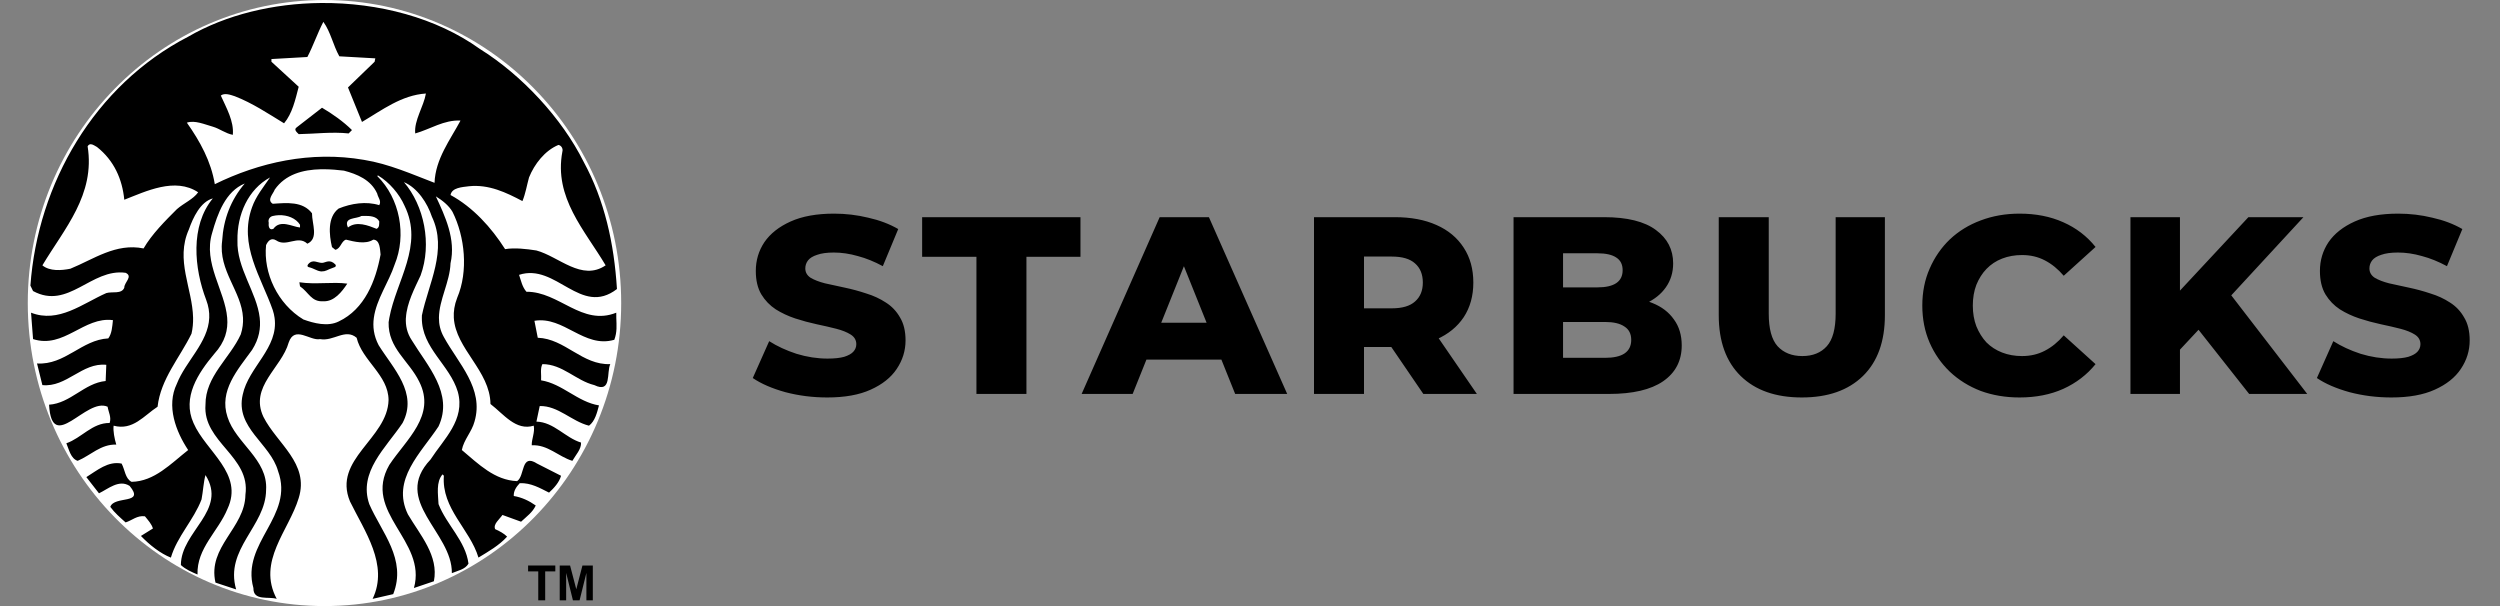
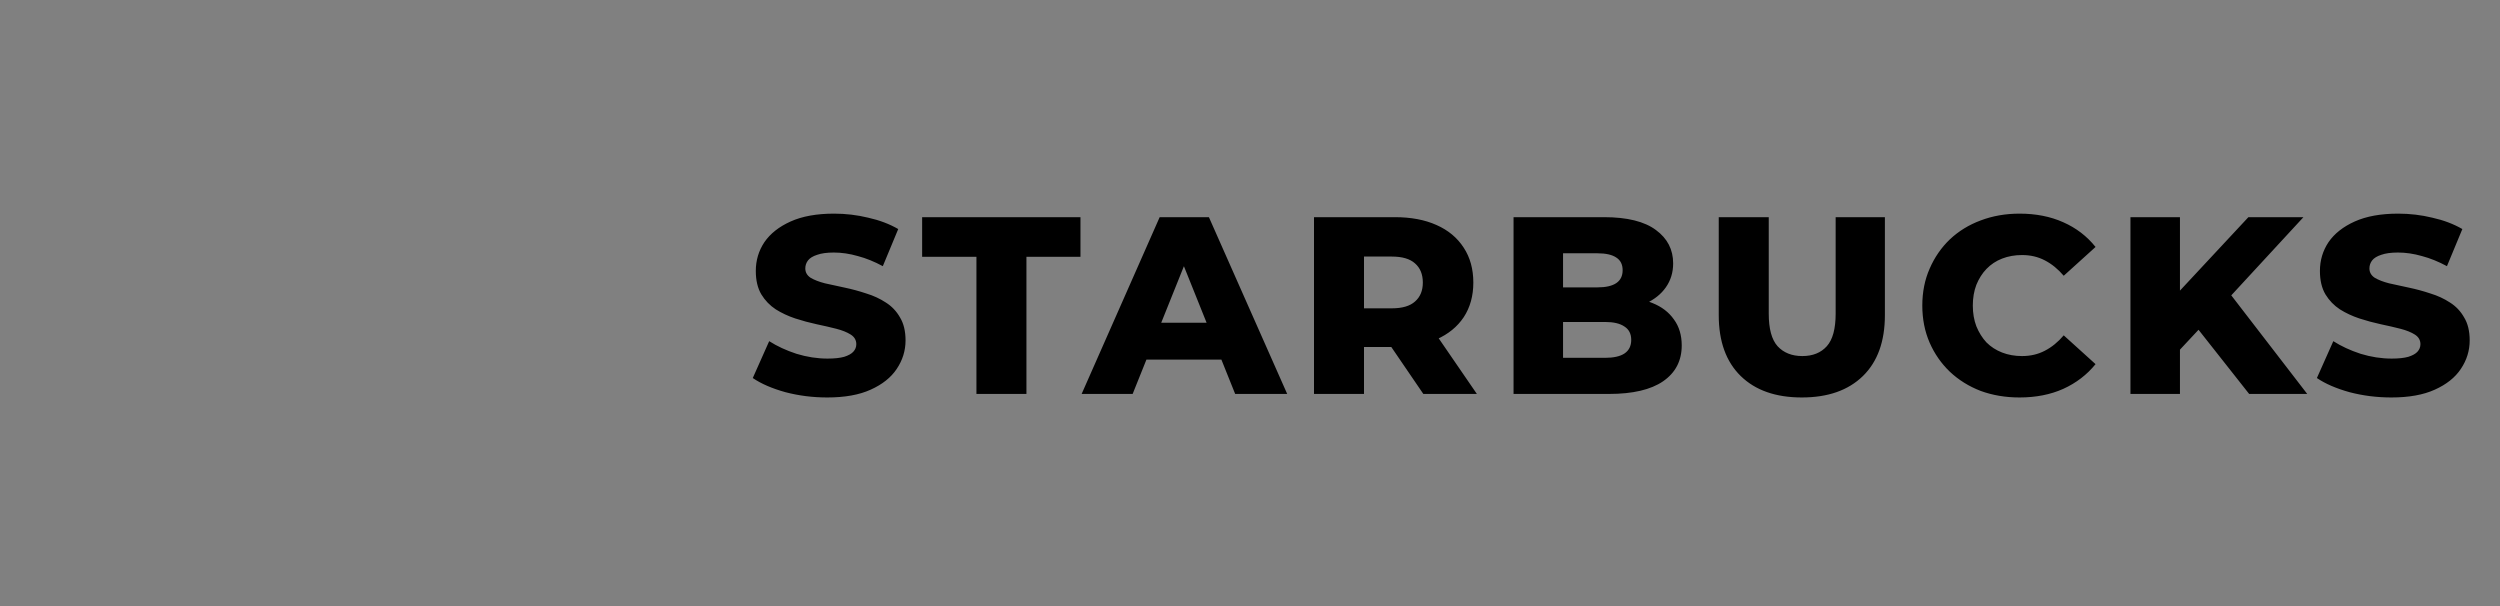
<svg xmlns="http://www.w3.org/2000/svg" width="165" height="40" viewBox="0 0 165 40" fill="none">
  <rect x="0" y="0" width="165" height="40" fill="#808080" stroke="none" />
  <g clip-path="url(#clip0_801_3177)">
-     <path d="M40.999 20C40.999 31.046 32.232 40 21.416 40C10.601 40 1.833 31.046 1.833 20C1.833 8.954 10.601 0 21.416 0C32.232 0 40.999 8.954 40.999 20Z" fill="white" />
    <path d="M21.253 7.11C21.942 7.513 22.674 8.033 23.23 8.584L23.012 8.807C21.913 8.688 20.756 8.836 19.715 8.853C19.599 8.734 19.365 8.555 19.583 8.405L21.253 7.11ZM40.676 20.974C40.691 21.478 40.737 21.911 40.544 22.426C38.537 23.006 37.219 20.847 35.272 21.173L35.492 22.292C37.293 22.352 38.419 24.107 40.28 24.032C40.015 24.568 40.398 25.982 39.226 25.417C38.01 25.12 37.131 24.032 35.799 24.032C35.638 24.332 35.74 24.747 35.712 25.102C37.117 25.326 38.128 26.533 39.533 26.756C39.401 27.247 39.27 27.796 38.874 28.095C37.731 27.812 36.838 26.769 35.621 26.799L35.404 27.827C36.561 27.857 37.308 28.897 38.348 29.209C38.376 29.642 37.995 30.029 37.776 30.416C36.853 30.135 36.149 29.329 35.095 29.389C35.08 28.985 35.316 28.527 35.227 28.095C34.043 28.453 33.248 27.335 32.371 26.664C32.346 24.47 30.072 23.03 29.952 20.974C29.929 20.564 29.99 20.127 30.174 19.656C30.921 17.901 30.686 15.621 29.867 13.984C29.618 13.553 29.177 13.213 28.766 12.96C29.367 14.256 30.1 15.786 29.734 17.378C29.692 18.608 28.978 19.789 28.97 20.974C28.967 21.397 29.056 21.819 29.295 22.246C30.248 23.989 31.962 25.64 31.317 27.826C31.14 28.498 30.612 29.017 30.481 29.701C31.595 30.639 32.649 31.695 34.128 31.755C34.655 31.413 34.362 29.897 35.446 30.596L37.029 31.401C36.913 31.831 36.559 32.217 36.237 32.513C35.637 32.216 35.051 31.86 34.303 31.889C34.082 32.127 33.892 32.394 33.908 32.736C34.435 32.824 34.919 33.05 35.359 33.363C35.155 33.81 34.756 34.091 34.39 34.433L33.162 33.987C32.957 34.285 32.532 34.598 32.681 34.925C32.958 35.046 33.265 35.209 33.469 35.418C32.927 36.013 32.24 36.396 31.579 36.8C31.01 34.909 29.134 33.584 29.295 31.397L29.208 31.308C28.767 31.812 28.915 32.618 28.943 33.271C29.471 34.641 30.73 35.699 30.92 37.2C30.7 37.587 30.203 37.664 29.822 37.828C29.866 35.12 25.824 33.066 28.416 30.327C29.281 28.986 30.729 27.706 30.216 25.86C29.689 24.077 27.825 22.973 27.842 20.974L27.845 20.818C28.269 18.734 29.559 16.516 28.504 14.299C28.21 13.408 27.553 12.394 26.659 12.021C27.991 13.571 28.52 16.098 27.758 18.183C27.373 19.012 26.845 20 26.792 20.974H26.788C26.76 21.483 26.862 21.99 27.186 22.47C28.197 24.137 29.954 25.969 28.943 28.142C27.801 29.882 25.809 31.653 26.921 33.945C27.727 35.314 28.973 36.68 28.637 38.363L27.319 38.809C28.198 35.67 23.891 33.826 25.694 30.685C26.807 29.004 28.797 27.426 27.671 25.194C26.997 23.811 25.605 22.993 25.649 21.265L25.697 20.974C26.15 18.523 27.984 16.203 26.702 13.584C26.365 12.811 25.692 12.022 24.944 11.576L24.899 11.621C26.394 13.095 26.849 15.519 26.043 17.468C25.667 18.611 24.841 19.75 24.674 20.975C24.594 21.552 24.661 22.151 24.99 22.782C25.942 24.313 27.611 25.938 26.569 27.918C25.472 29.554 23.641 31.145 24.372 33.272C25.178 35.133 26.861 36.906 25.952 39.213L24.592 39.525C25.675 37.277 24.051 35.045 23.099 33.095C21.941 30.297 25.586 28.957 25.645 26.399C25.631 24.748 23.904 23.811 23.538 22.293C22.791 21.652 22.016 22.548 21.122 22.381C20.462 22.516 19.448 21.458 19.054 22.605C18.585 24.286 16.448 25.521 17.387 27.515C18.281 29.287 20.432 30.582 19.714 32.875C19.07 35.016 16.945 37.055 18.263 39.525C17.722 39.347 16.711 39.688 16.725 38.81C15.891 35.818 19.449 34.076 18.35 31.086C17.839 29.255 15.508 28.243 16.021 26.041C16.401 24.228 18.403 22.961 18.122 20.975C18.099 20.808 18.059 20.638 18.001 20.461C17.254 18.318 15.729 16.174 16.638 13.673C16.888 12.959 17.386 12.349 17.824 11.71C16.374 12.499 15.642 14.166 15.672 15.862C15.609 17.707 16.95 19.287 17.141 20.975C17.216 21.656 17.106 22.353 16.638 23.093C15.687 24.405 14.443 25.788 15.013 27.515C15.556 29.257 17.694 30.312 17.562 32.337C17.547 34.732 14.808 36.223 15.585 38.901L14.222 38.452C13.68 36.072 16.17 34.854 16.198 32.652C16.551 30.119 13.372 29.18 13.562 26.711C13.549 24.835 15.174 23.647 15.891 22.069C16.015 21.685 16.055 21.323 16.039 20.975C15.951 19.23 14.404 17.866 14.661 15.905C14.747 14.462 15.23 13.196 16.154 12.111C14.88 12.631 14.354 14.12 14.002 15.37C13.391 17.375 14.849 19.179 14.995 20.975C15.06 21.768 14.869 22.557 14.134 23.363C13.079 24.626 12.009 26.221 12.771 27.919C13.578 29.792 16.112 31.25 15.013 33.587C14.413 35.061 12.977 36.176 13.036 37.917C12.656 37.753 12.261 37.59 11.938 37.293C11.938 35.076 15.041 33.691 13.562 31.355C13.431 31.816 13.403 32.443 13.301 32.963C12.787 34.318 11.689 35.403 11.278 36.803C10.591 36.534 9.873 35.968 9.301 35.373L10.093 34.88C10.005 34.582 9.771 34.329 9.566 34.076C9.052 34.003 8.715 34.346 8.291 34.48C7.925 34.152 7.571 33.854 7.279 33.453C7.542 32.692 9.596 33.321 8.555 32.07C7.853 31.624 7.148 32.262 6.533 32.559L5.699 31.489C6.417 31.043 7.133 30.417 8.026 30.596C8.246 30.999 8.261 31.591 8.685 31.801C10.194 31.771 11.263 30.612 12.419 29.703C11.613 28.485 10.957 26.802 11.673 25.328C12.247 23.851 13.742 22.607 13.81 20.974C13.825 20.602 13.768 20.211 13.608 19.79C12.818 17.721 12.539 14.925 14.047 13.094C13.227 13.318 12.743 14.357 12.465 15.146C11.558 17.166 12.705 19.038 12.744 20.974C12.75 21.322 12.722 21.671 12.639 22.023C11.862 23.615 10.604 25.012 10.4 26.844C9.506 27.424 8.772 28.436 7.499 28.095C7.454 28.437 7.557 28.958 7.674 29.345C6.664 29.302 5.975 30.058 5.125 30.415C4.672 30.268 4.554 29.673 4.379 29.256C5.374 28.915 6.092 27.901 7.235 27.917C7.367 27.543 7.16 27.201 7.102 26.844C5.681 26.203 3.427 30.013 3.238 26.71C4.658 26.62 5.566 25.281 6.973 25.147L7.015 24.077C5.418 23.913 4.391 25.581 2.796 25.416L2.444 23.989C4.29 24.106 5.389 22.425 7.147 22.334C7.381 22.022 7.409 21.561 7.454 21.13C5.535 20.876 4.218 23.036 2.182 22.38C2.182 22.38 2.112 21.481 2.074 20.974H2.076C2.063 20.776 2.049 20.637 2.049 20.637C3.865 21.354 5.461 20.028 7.015 19.344C7.41 19.224 8.026 19.432 8.203 18.986C8.188 18.644 8.802 18.244 8.291 18.005C6.019 17.691 4.511 20.475 2.182 19.209L2.007 18.851C2.491 12.126 6.225 5.623 12.419 2.423C14.928 0.966 18.046 0.224 21.189 0.198C24.983 0.166 28.816 1.177 31.668 3.228C34.437 4.954 37.086 7.798 38.523 10.685C39.898 13.215 40.531 16.054 40.719 19.076C38.317 20.92 36.705 17.338 34.258 18.14C34.39 18.527 34.463 18.928 34.743 19.256C36.911 19.24 38.404 21.547 40.674 20.638L40.676 20.974ZM13.078 12.691C11.554 11.678 9.623 12.632 8.203 13.183C8.071 11.828 7.53 10.594 6.4 9.701C6.291 9.645 6.14 9.529 6.003 9.52C5.921 9.515 5.844 9.549 5.783 9.655C6.295 12.854 4.249 15.086 2.798 17.513C3.281 17.914 4.057 17.854 4.643 17.736C6.18 17.111 7.645 16.024 9.476 16.397C10.017 15.459 10.927 14.551 11.673 13.807C12.128 13.406 12.755 13.152 13.078 12.691ZM17.736 14.7C17.707 14.893 17.751 15.236 18.043 15.103C18.498 14.463 19.303 14.97 19.801 15.015V14.835C19.528 14.399 18.966 14.18 18.395 14.202C18.264 14.207 18.13 14.226 18.001 14.256C17.81 14.3 17.677 14.477 17.736 14.7ZM24.898 12.783C24.489 11.86 23.552 11.486 22.701 11.263C22.284 11.211 21.852 11.176 21.422 11.171C21.342 11.171 21.262 11.17 21.181 11.171C19.981 11.196 18.834 11.509 18.133 12.513C18.032 12.797 17.59 13.195 18.001 13.449C18.923 13.389 19.977 13.271 20.592 14.076C20.592 14.791 21.046 15.742 20.285 16.085C19.654 15.491 18.907 16.337 18.221 15.861C17.898 15.668 17.694 15.894 17.561 16.176C17.371 18.021 18.321 20.057 20.02 21.084C20.709 21.336 21.634 21.576 22.352 21.218C24.081 20.401 24.797 18.526 25.118 16.8C25.075 16.471 25.091 15.831 24.637 15.816C24.125 16.145 23.377 15.95 22.834 15.816C22.513 15.921 22.499 16.398 22.133 16.488L21.911 16.308C21.72 15.491 21.602 14.33 22.35 13.764C23.186 13.422 24.167 13.272 25.031 13.541C25.192 13.258 24.943 13.036 24.898 12.783ZM24.017 14.25C23.959 14.252 23.902 14.255 23.845 14.256C23.538 14.464 22.644 14.315 22.966 15.015C23.523 14.567 24.3 14.881 24.856 15.103C25.062 14.999 25.017 14.791 25.031 14.611C24.852 14.274 24.425 14.242 24.017 14.25ZM30.394 7.958C29.309 7.899 28.402 8.525 27.405 8.808C27.319 7.946 27.963 7.037 28.11 6.172C26.499 6.278 25.223 7.263 23.891 8.049C23.582 7.292 23.273 6.531 22.967 5.772L24.725 4.075L24.77 3.851L22.396 3.717C21.987 2.989 21.826 2.112 21.342 1.442C20.947 2.201 20.681 3.004 20.286 3.762L17.915 3.897V4.075L19.714 5.726C19.494 6.574 19.29 7.497 18.748 8.138C17.694 7.496 16.654 6.798 15.498 6.352C15.22 6.261 14.823 6.113 14.574 6.306C14.94 7.125 15.452 8.006 15.366 8.899C14.882 8.809 14.502 8.494 14.048 8.362C13.505 8.211 12.86 7.917 12.333 8.096C13.212 9.345 13.929 10.652 14.177 12.156C17.093 10.726 20.494 9.94 24.024 10.551C25.678 10.818 27.2 11.503 28.679 12.067C28.737 10.491 29.718 9.224 30.394 7.958ZM35.401 16.531C36.894 16.933 38.391 18.585 39.972 17.513C38.596 15.192 36.546 13.048 37.116 10.013C37.176 9.805 37.044 9.596 36.855 9.566C35.961 9.937 35.27 10.831 34.916 11.71C34.771 12.23 34.685 12.782 34.48 13.272C33.41 12.706 32.269 12.158 30.965 12.291C30.495 12.35 29.821 12.382 29.735 12.872C31.214 13.675 32.43 15.015 33.337 16.443C33.968 16.338 34.742 16.428 35.401 16.531ZM19.759 18.629L19.801 18.898C20.373 19.285 20.549 19.942 21.341 19.882C22.044 19.925 22.571 19.256 22.921 18.72C21.971 18.587 20.814 18.793 19.759 18.629ZM20.55 17.424C20.578 17.543 20.477 17.722 20.637 17.782C21.106 17.679 21.955 18.035 22.217 17.47C22.034 17.262 21.735 17.168 21.422 17.168C21.11 17.168 20.785 17.26 20.55 17.424Z" fill="black" />
    <path opacity="0.99" d="M19.759 16.908H22.971V18.248H19.759V16.908Z" fill="white" />
-     <path d="M20.353 17.625C20.768 17.725 20.87 17.874 21.198 17.916C21.547 17.91 21.497 17.838 22.105 17.624C22.145 17.61 22.2 17.521 22.132 17.452C21.754 17.071 21.493 17.343 21.256 17.35C20.942 17.354 20.648 17.077 20.341 17.437C20.289 17.51 20.262 17.582 20.353 17.625Z" fill="black" />
-     <path d="M35.525 39.621V37.712H34.854V37.323H36.651V37.712H35.982V39.621H35.525Z" fill="black" />
-     <path d="M36.941 39.621V37.323H37.625L38.035 38.891L38.441 37.323H39.126V39.621H38.702V37.812L38.253 39.621H37.813L37.366 37.812V39.621H36.941Z" fill="black" />
  </g>
  <path d="M54.6 26.233C53.644 26.233 52.722 26.117 51.833 25.883C50.955 25.639 50.239 25.328 49.683 24.95L50.766 22.517C51.289 22.85 51.889 23.128 52.566 23.35C53.255 23.561 53.939 23.667 54.616 23.667C55.072 23.667 55.439 23.628 55.716 23.55C55.994 23.461 56.194 23.35 56.316 23.217C56.45 23.072 56.516 22.906 56.516 22.717C56.516 22.45 56.394 22.239 56.15 22.083C55.905 21.928 55.589 21.8 55.2 21.7C54.811 21.6 54.377 21.5 53.9 21.4C53.433 21.3 52.961 21.172 52.483 21.017C52.016 20.861 51.589 20.661 51.2 20.417C50.811 20.161 50.494 19.833 50.25 19.433C50.005 19.022 49.883 18.506 49.883 17.883C49.883 17.183 50.072 16.55 50.45 15.983C50.839 15.417 51.416 14.961 52.183 14.617C52.95 14.272 53.905 14.1 55.05 14.1C55.816 14.1 56.566 14.189 57.3 14.367C58.044 14.533 58.705 14.783 59.283 15.117L58.266 17.567C57.711 17.267 57.161 17.044 56.616 16.9C56.072 16.744 55.544 16.667 55.033 16.667C54.578 16.667 54.211 16.717 53.933 16.817C53.655 16.906 53.455 17.028 53.333 17.183C53.211 17.339 53.15 17.517 53.15 17.717C53.15 17.972 53.266 18.178 53.5 18.333C53.744 18.478 54.061 18.6 54.45 18.7C54.85 18.789 55.283 18.883 55.75 18.983C56.227 19.083 56.7 19.211 57.166 19.367C57.644 19.511 58.078 19.711 58.466 19.967C58.855 20.211 59.166 20.539 59.4 20.95C59.644 21.35 59.766 21.856 59.766 22.467C59.766 23.144 59.572 23.772 59.183 24.35C58.805 24.917 58.233 25.372 57.466 25.717C56.711 26.061 55.755 26.233 54.6 26.233ZM64.445 26V16.95H60.861V14.333H71.311V16.95H67.745V26H64.445ZM71.388 26L76.538 14.333H79.788L84.955 26H81.521L77.488 15.95H78.788L74.755 26H71.388ZM74.205 23.733L75.055 21.3H80.755L81.605 23.733H74.205ZM86.724 26V14.333H92.057C93.124 14.333 94.04 14.506 94.807 14.85C95.585 15.194 96.185 15.694 96.607 16.35C97.029 16.994 97.24 17.761 97.24 18.65C97.24 19.528 97.029 20.289 96.607 20.933C96.185 21.567 95.585 22.056 94.807 22.4C94.04 22.733 93.124 22.9 92.057 22.9H88.557L90.024 21.517V26H86.724ZM93.94 26L91.04 21.75H94.557L97.474 26H93.94ZM90.024 21.867L88.557 20.35H91.857C92.546 20.35 93.057 20.2 93.39 19.9C93.735 19.6 93.907 19.183 93.907 18.65C93.907 18.106 93.735 17.683 93.39 17.383C93.057 17.083 92.546 16.933 91.857 16.933H88.557L90.024 15.417V21.867ZM99.894 26V14.333H105.861C107.394 14.333 108.539 14.617 109.294 15.183C110.05 15.739 110.428 16.472 110.428 17.383C110.428 17.983 110.266 18.511 109.944 18.967C109.633 19.411 109.189 19.767 108.611 20.033C108.044 20.289 107.366 20.417 106.578 20.417L106.911 19.617C107.733 19.617 108.45 19.744 109.061 20C109.672 20.244 110.144 20.606 110.478 21.083C110.822 21.55 110.994 22.122 110.994 22.8C110.994 23.811 110.583 24.6 109.761 25.167C108.95 25.722 107.761 26 106.194 26H99.894ZM103.161 23.617H105.928C106.494 23.617 106.922 23.522 107.211 23.333C107.511 23.133 107.661 22.833 107.661 22.433C107.661 22.033 107.511 21.739 107.211 21.55C106.922 21.35 106.494 21.25 105.928 21.25H102.928V18.967H105.428C105.983 18.967 106.4 18.872 106.678 18.683C106.955 18.494 107.094 18.211 107.094 17.833C107.094 17.456 106.955 17.178 106.678 17C106.4 16.811 105.983 16.717 105.428 16.717H103.161V23.617ZM118.92 26.233C117.198 26.233 115.853 25.761 114.887 24.817C113.92 23.872 113.437 22.533 113.437 20.8V14.333H116.737V20.7C116.737 21.7 116.931 22.417 117.32 22.85C117.72 23.283 118.265 23.5 118.953 23.5C119.642 23.5 120.181 23.283 120.57 22.85C120.959 22.417 121.153 21.7 121.153 20.7V14.333H124.403V20.8C124.403 22.533 123.92 23.872 122.953 24.817C121.987 25.761 120.642 26.233 118.92 26.233ZM133.289 26.233C132.367 26.233 131.511 26.089 130.722 25.8C129.945 25.5 129.267 25.078 128.689 24.533C128.122 23.989 127.678 23.35 127.356 22.617C127.033 21.872 126.872 21.056 126.872 20.167C126.872 19.278 127.033 18.467 127.356 17.733C127.678 16.989 128.122 16.344 128.689 15.8C129.267 15.256 129.945 14.839 130.722 14.55C131.511 14.25 132.367 14.1 133.289 14.1C134.367 14.1 135.328 14.289 136.172 14.667C137.028 15.044 137.739 15.589 138.306 16.3L136.206 18.2C135.828 17.756 135.411 17.417 134.956 17.183C134.511 16.95 134.011 16.833 133.456 16.833C132.978 16.833 132.539 16.911 132.139 17.067C131.739 17.222 131.395 17.45 131.106 17.75C130.828 18.039 130.606 18.389 130.439 18.8C130.283 19.211 130.206 19.667 130.206 20.167C130.206 20.667 130.283 21.122 130.439 21.533C130.606 21.944 130.828 22.3 131.106 22.6C131.395 22.889 131.739 23.111 132.139 23.267C132.539 23.422 132.978 23.5 133.456 23.5C134.011 23.5 134.511 23.383 134.956 23.15C135.411 22.917 135.828 22.578 136.206 22.133L138.306 24.033C137.739 24.733 137.028 25.278 136.172 25.667C135.328 26.044 134.367 26.233 133.289 26.233ZM143.56 23.417L143.377 19.717L148.394 14.333H152.027L147.027 19.75L145.194 21.667L143.56 23.417ZM140.61 26V14.333H143.877V26H140.61ZM148.444 26L144.644 21.183L146.794 18.883L152.277 26H148.444ZM157.832 26.233C156.877 26.233 155.954 26.117 155.065 25.883C154.188 25.639 153.471 25.328 152.915 24.95L153.999 22.517C154.521 22.85 155.121 23.128 155.799 23.35C156.488 23.561 157.171 23.667 157.849 23.667C158.304 23.667 158.671 23.628 158.949 23.55C159.227 23.461 159.427 23.35 159.549 23.217C159.682 23.072 159.749 22.906 159.749 22.717C159.749 22.45 159.627 22.239 159.382 22.083C159.138 21.928 158.821 21.8 158.432 21.7C158.043 21.6 157.61 21.5 157.132 21.4C156.665 21.3 156.193 21.172 155.715 21.017C155.249 20.861 154.821 20.661 154.432 20.417C154.043 20.161 153.727 19.833 153.482 19.433C153.238 19.022 153.115 18.506 153.115 17.883C153.115 17.183 153.304 16.55 153.682 15.983C154.071 15.417 154.649 14.961 155.415 14.617C156.182 14.272 157.138 14.1 158.282 14.1C159.049 14.1 159.799 14.189 160.532 14.367C161.277 14.533 161.938 14.783 162.515 15.117L161.499 17.567C160.943 17.267 160.393 17.044 159.849 16.9C159.304 16.744 158.777 16.667 158.265 16.667C157.81 16.667 157.443 16.717 157.165 16.817C156.888 16.906 156.688 17.028 156.565 17.183C156.443 17.339 156.382 17.517 156.382 17.717C156.382 17.972 156.499 18.178 156.732 18.333C156.977 18.478 157.293 18.6 157.682 18.7C158.082 18.789 158.515 18.883 158.982 18.983C159.46 19.083 159.932 19.211 160.399 19.367C160.877 19.511 161.31 19.711 161.699 19.967C162.088 20.211 162.399 20.539 162.632 20.95C162.877 21.35 162.999 21.856 162.999 22.467C162.999 23.144 162.804 23.772 162.415 24.35C162.038 24.917 161.465 25.372 160.699 25.717C159.943 26.061 158.988 26.233 157.832 26.233Z" fill="black" />
  <defs>
    <clipPath id="clip0_801_3177">
-       <rect width="39.167" height="40" fill="white" transform="translate(1.833)" />
-     </clipPath>
+       </clipPath>
  </defs>
</svg>